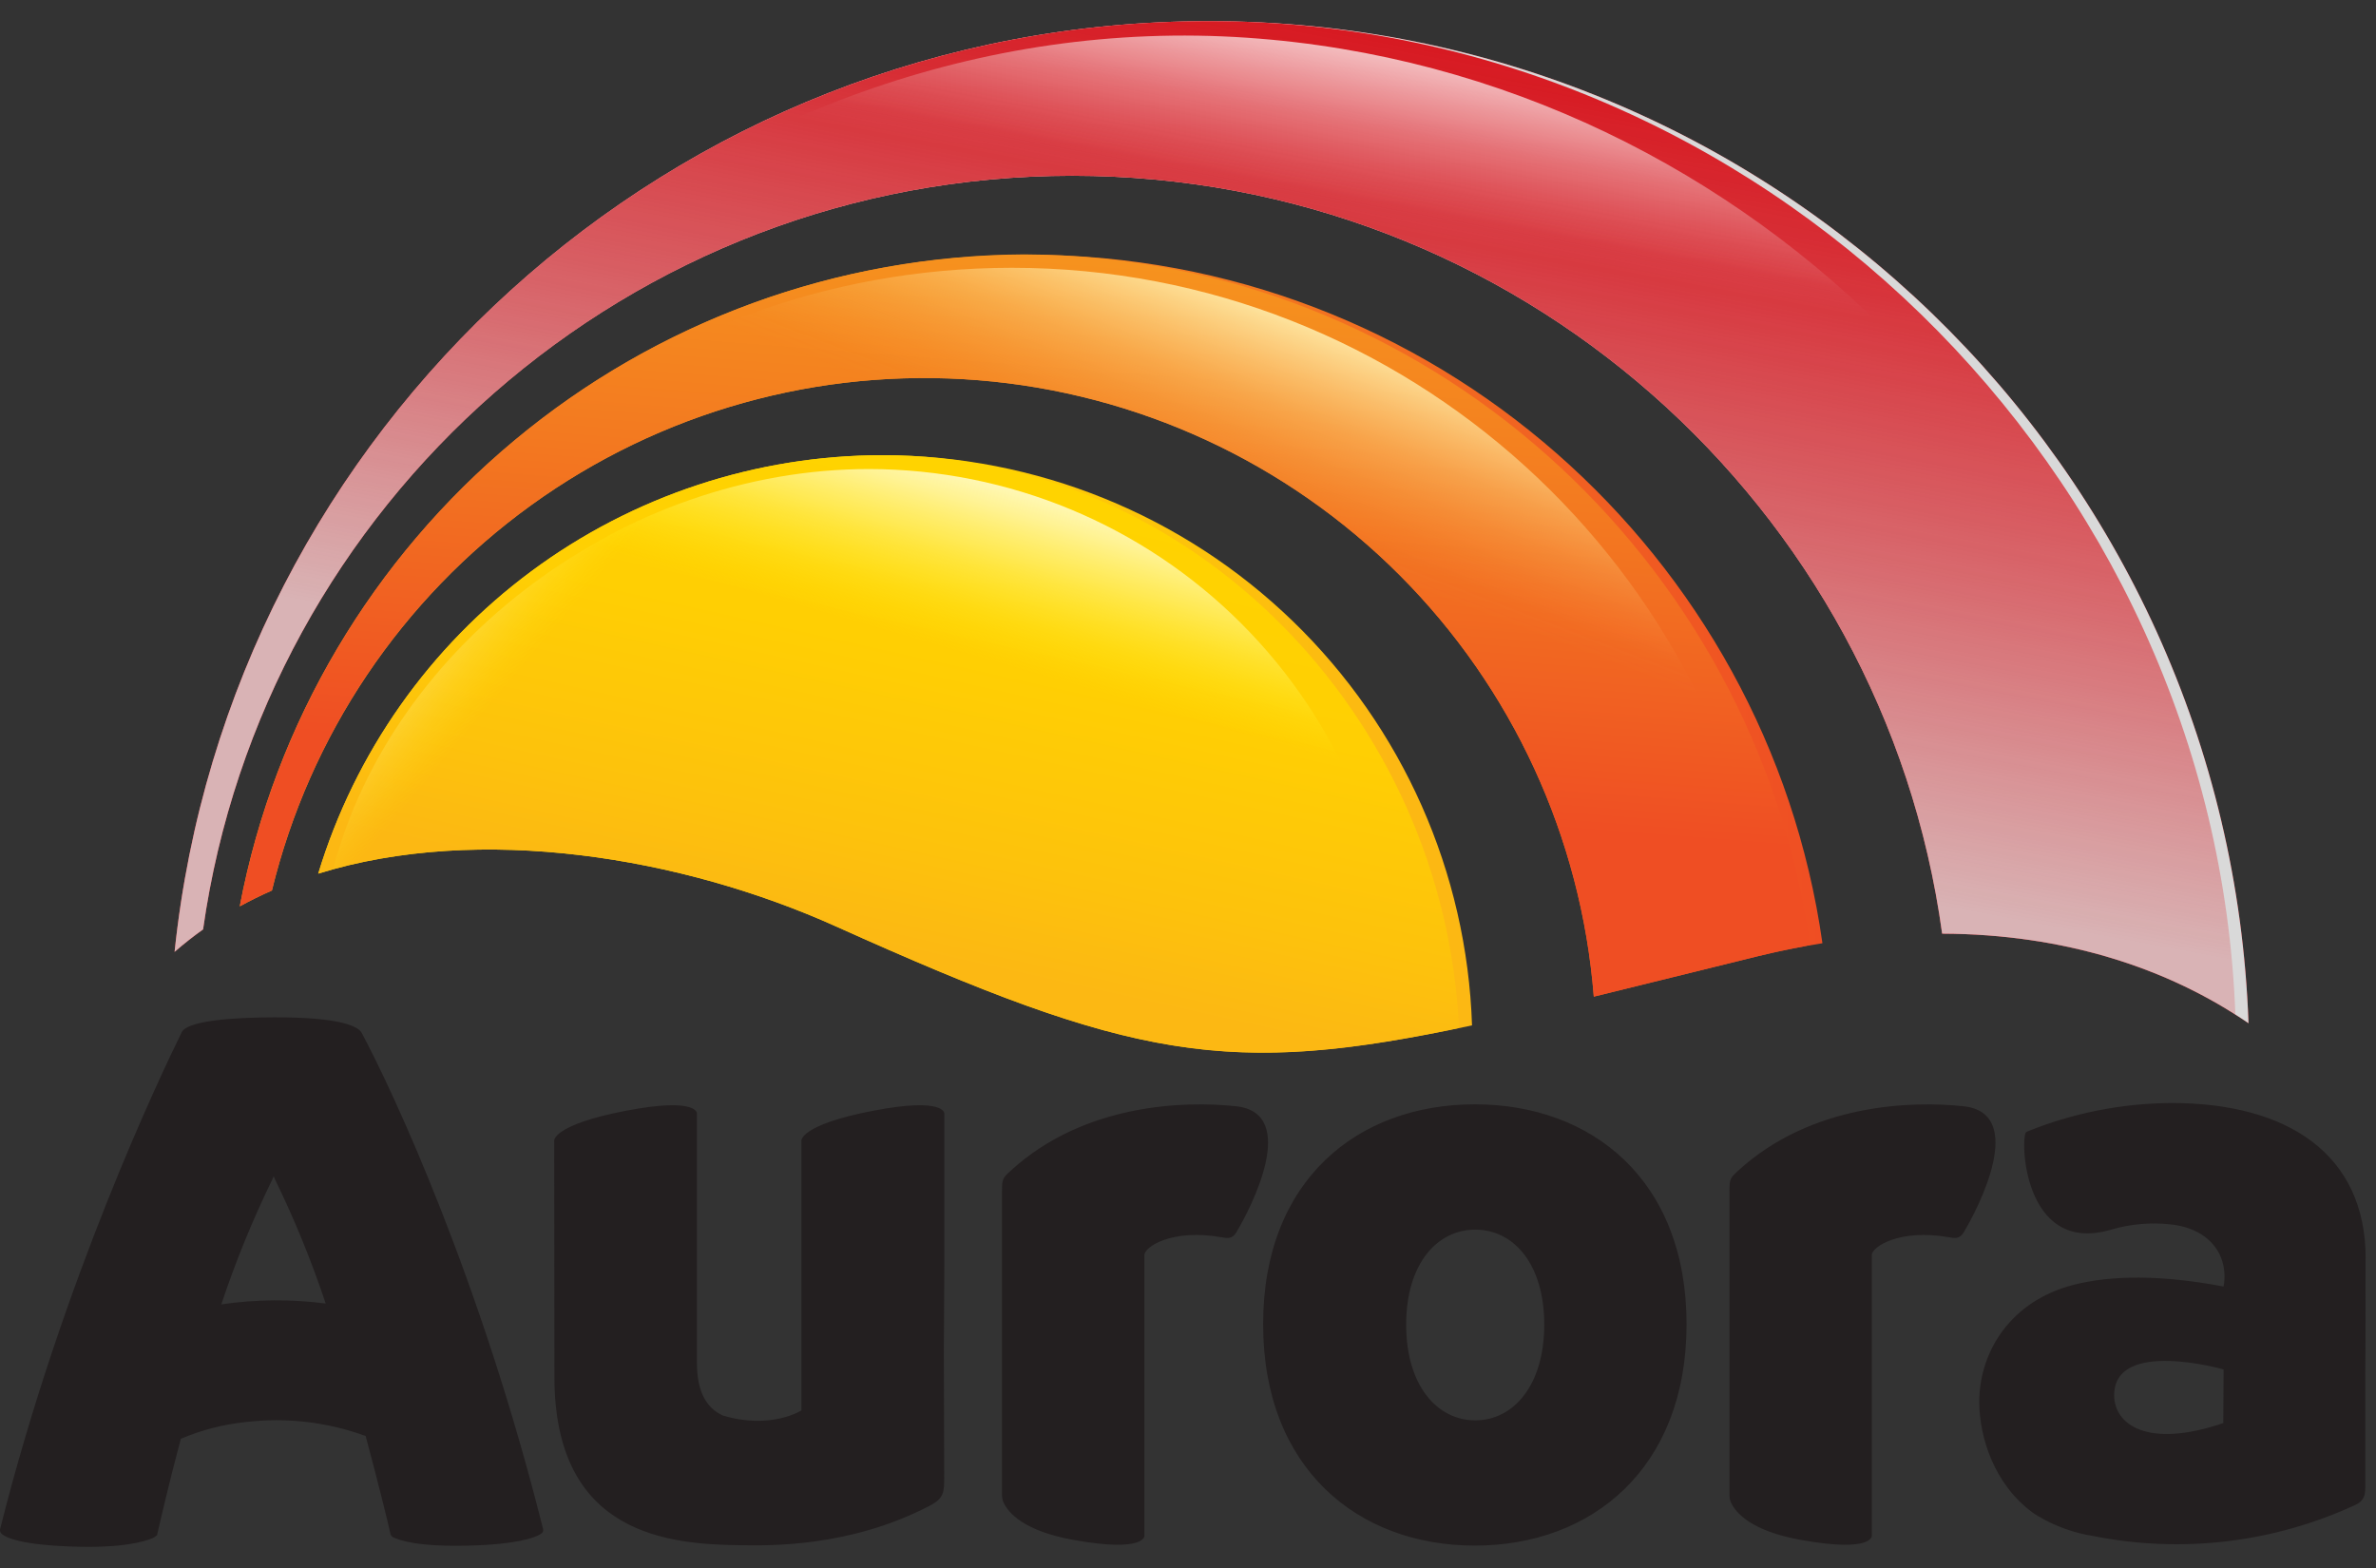
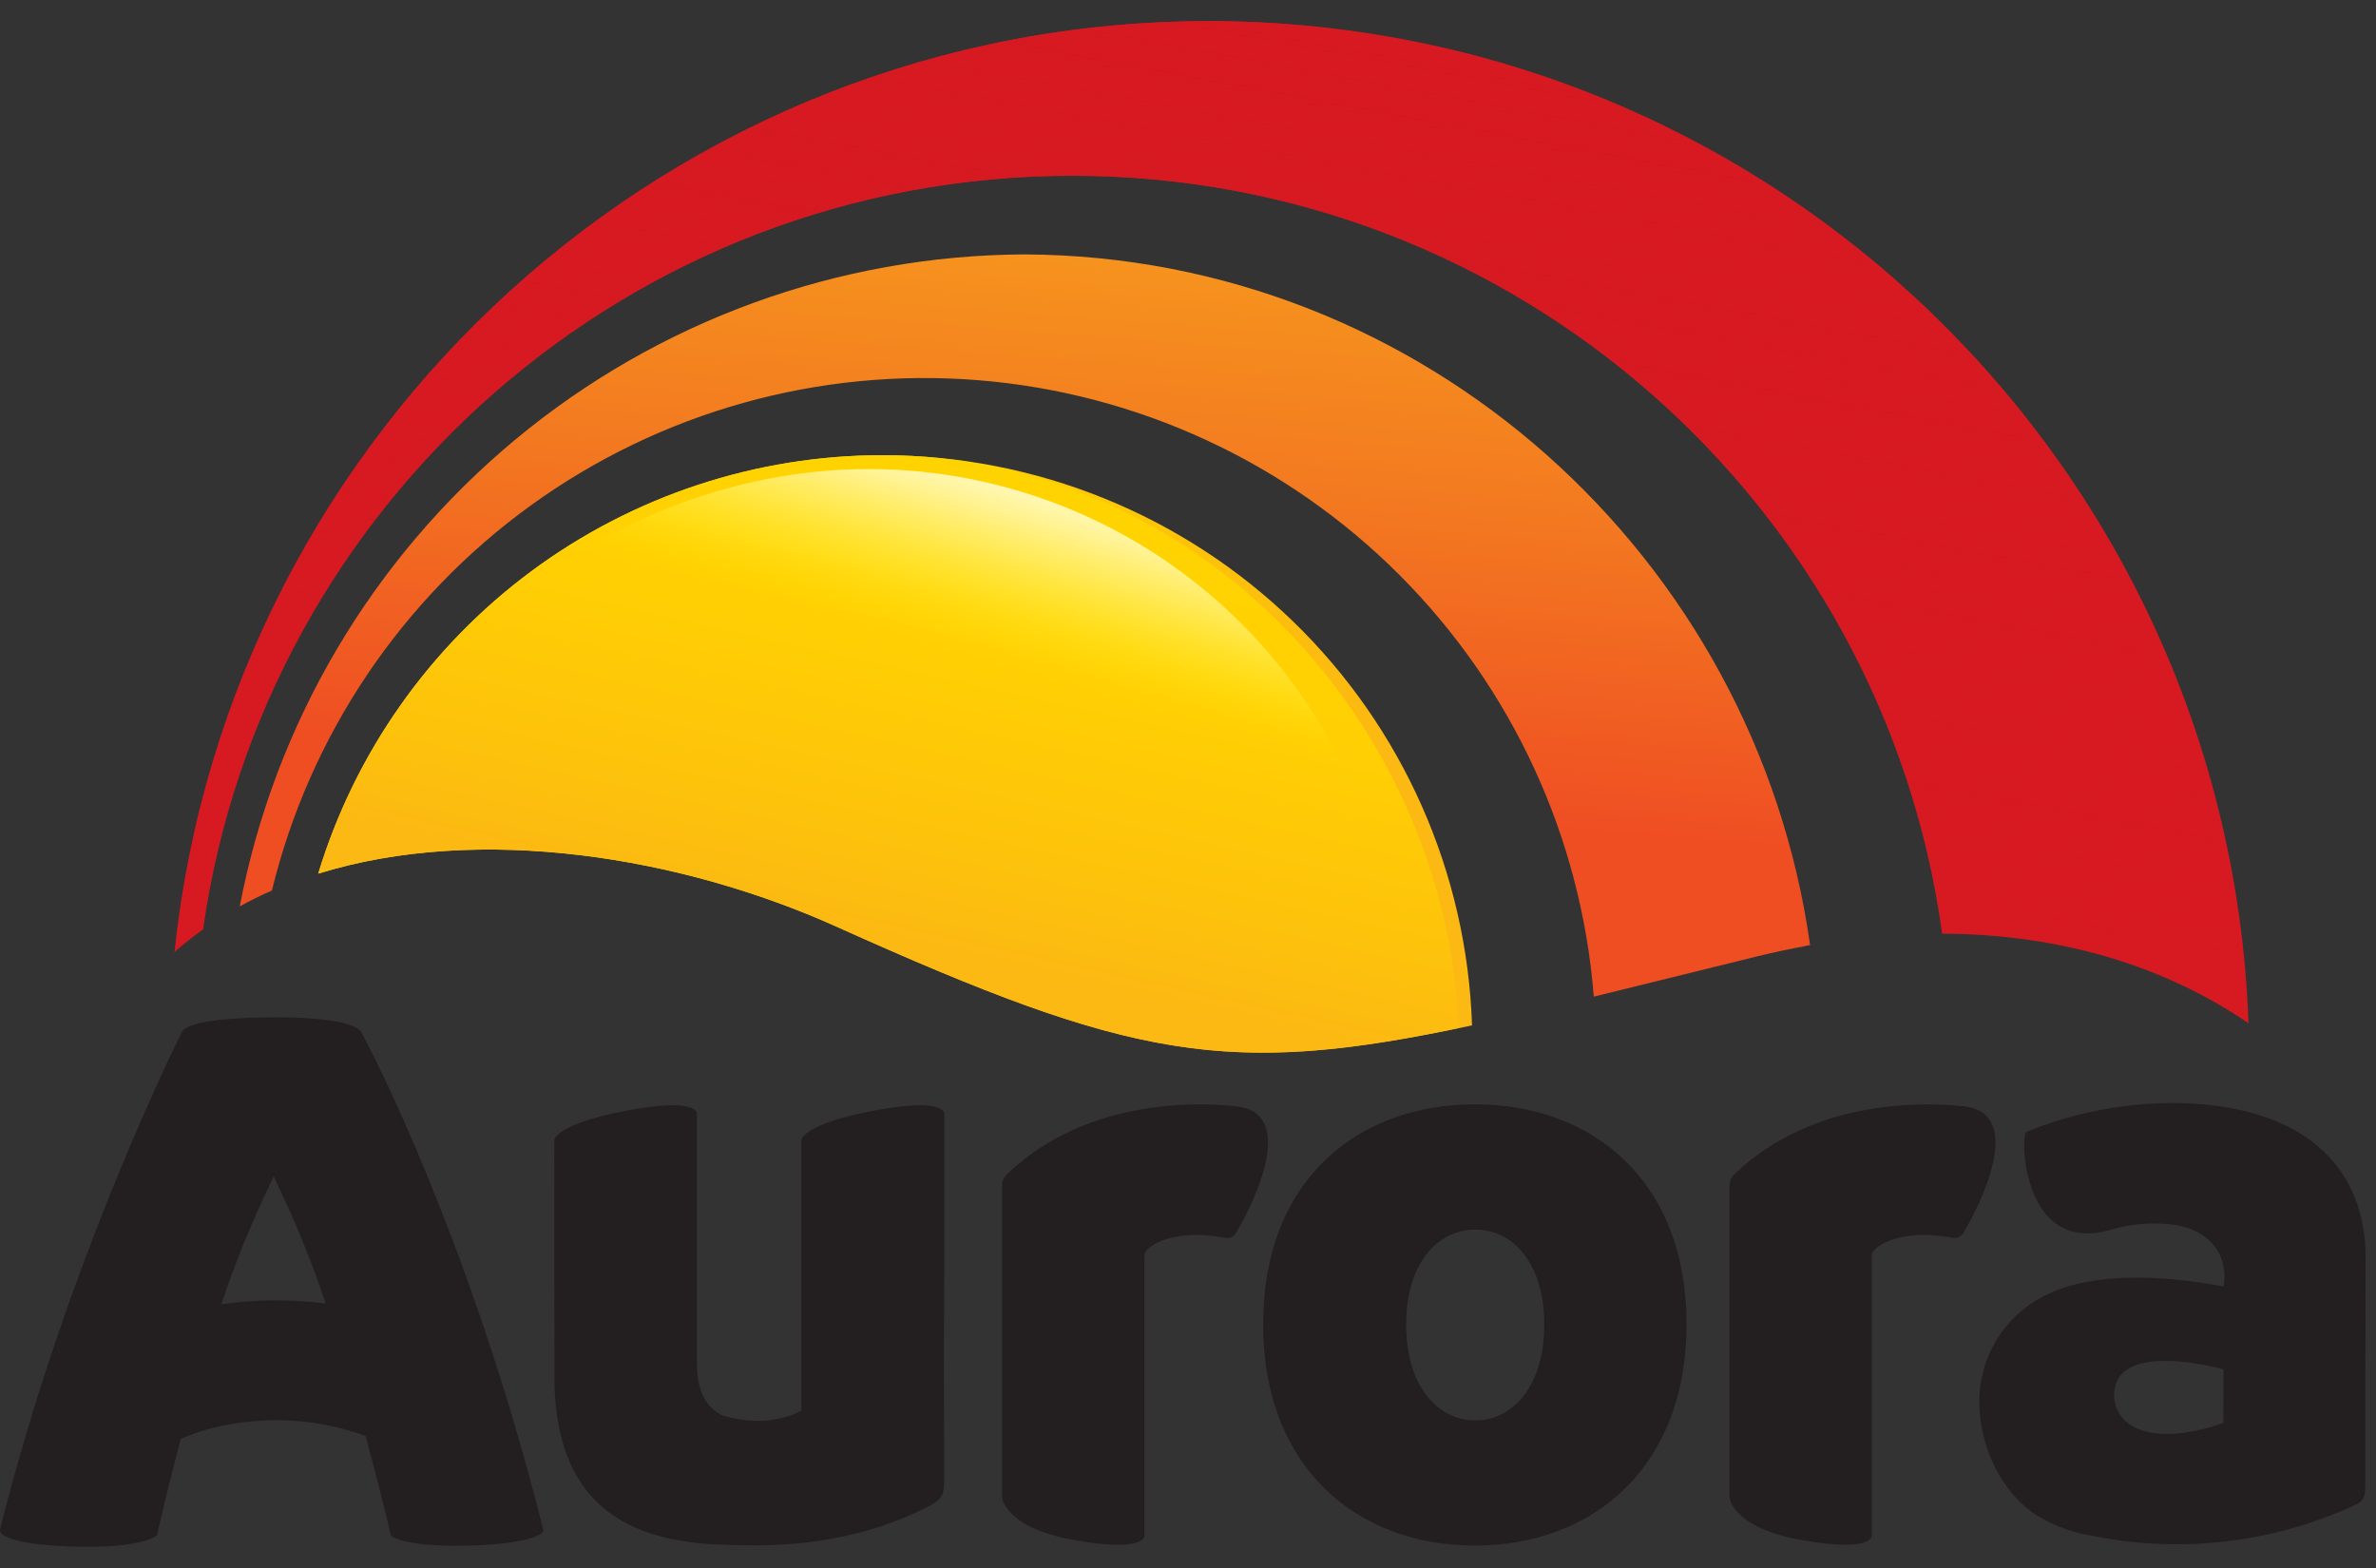
<svg xmlns="http://www.w3.org/2000/svg" width="100" height="66" viewBox="0 0 100 66" fill="none">
  <rect x="0" y="0" width="100" height="66" fill="#333333" stroke="none" />
  <path d="M37.15 19.16C31.825 19.161 26.641 20.873 22.363 24.044C18.086 27.216 14.941 31.678 13.393 36.773C20.216 34.655 28.703 36.075 35.193 38.998C47.707 44.633 51.706 45.359 61.954 43.16C61.742 36.723 59.036 30.621 54.407 26.142C49.779 21.664 43.59 19.16 37.15 19.16Z" fill="url(#paint0_linear_2386_10151)" />
-   <path d="M43.269 10.721C26.782 10.721 13.054 22.535 10.091 38.149C10.532 37.909 10.982 37.685 11.444 37.483C13.036 30.953 16.902 25.204 22.349 21.268C27.796 17.332 34.467 15.465 41.166 16.003C47.865 16.541 54.153 19.448 58.902 24.204C63.651 28.959 66.55 35.251 67.079 41.95C69.118 41.453 71.382 40.887 73.936 40.26C74.878 40.029 75.797 39.843 76.702 39.702C74.379 23.325 60.297 10.721 43.269 10.721Z" fill="url(#paint1_linear_2386_10151)" />
  <path d="M10.091 38.149C10.532 37.909 10.982 37.685 11.444 37.483C13.036 30.953 16.902 25.205 22.349 21.268C27.796 17.332 34.467 15.465 41.166 16.003C47.865 16.541 54.153 19.448 58.902 24.204C63.651 28.959 66.55 35.251 67.079 41.95C69.118 41.453 71.382 40.887 73.936 40.26C74.631 40.09 75.313 39.944 75.984 39.821C76.048 39.799 76.115 39.787 76.183 39.785C73.882 23.438 59.936 10.783 43.111 10.708C35.279 10.746 27.704 13.503 21.681 18.509C15.658 23.514 11.561 30.457 10.091 38.149Z" fill="url(#paint2_linear_2386_10151)" />
-   <path d="M42.589 11.272C26.801 11.272 13.633 22.705 10.93 37.726C11.1 37.644 11.271 37.566 11.444 37.49C13.036 30.96 16.902 25.212 22.349 21.276C27.796 17.339 34.467 15.472 41.166 16.01C47.865 16.548 54.153 19.456 58.902 24.211C63.651 28.966 66.55 35.258 67.079 41.958C69.118 41.461 71.382 40.895 73.936 40.267L74.585 40.117C72.921 23.939 59.206 11.272 42.589 11.272Z" fill="url(#paint3_linear_2386_10151)" />
  <path d="M45.13 7.398C63.825 7.398 79.275 21.282 81.74 39.299C86.867 39.318 91.234 40.74 94.635 43.071C93.794 19.633 74.53 0.89 50.887 0.89C28.264 0.89 9.649 18.043 7.348 40.066C7.734 39.73 8.134 39.415 8.547 39.121C11.088 21.189 26.497 7.398 45.13 7.398Z" fill="#D71921" />
  <g style="mix-blend-mode:multiply">
-     <path d="M45.13 7.398C63.825 7.398 79.275 21.282 81.74 39.299C86.867 39.318 91.234 40.74 94.635 43.071C93.794 19.633 74.53 0.89 50.887 0.89C28.264 0.89 9.649 18.043 7.348 40.066C7.734 39.73 8.134 39.415 8.547 39.121C11.088 21.189 26.497 7.398 45.13 7.398Z" fill="#D9D9D9" />
-   </g>
+     </g>
  <path d="M50.889 0.89C28.264 0.89 9.649 18.043 7.348 40.066C7.734 39.73 8.134 39.415 8.547 39.121C11.088 21.189 26.497 7.398 45.13 7.398C63.825 7.398 79.275 21.282 81.74 39.299C86.593 39.316 90.758 40.593 94.081 42.708C93.241 19.828 74.01 0.89 50.889 0.89Z" fill="url(#paint4_linear_2386_10151)" />
-   <path d="M52.482 1.588C30.114 0.061 9.649 18.043 7.348 40.066C7.734 39.73 8.134 39.415 8.547 39.121C11.088 21.189 26.497 7.398 45.13 7.398C63.825 7.398 79.275 21.282 81.74 39.299C85.484 39.312 88.814 40.078 91.67 41.396C90.847 21.009 74.01 3.057 52.482 1.588Z" fill="url(#paint5_linear_2386_10151)" />
  <path d="M36.744 46.754C33.626 47.353 33.73 48.036 33.73 48.006V53.429V59.368C33.73 59.368 32.451 60.189 30.424 59.582C29.705 59.258 29.332 58.534 29.332 57.37V46.863C29.332 46.878 29.392 46.167 26.341 46.754C23.221 47.353 23.325 48.036 23.325 48.006C23.325 49.922 23.334 57.955 23.334 57.955C23.334 64.638 28.175 65.009 31.213 65.042C32.384 65.057 35.759 65.13 39.108 63.391C39.745 63.062 39.739 62.812 39.739 62.121C39.739 61.016 39.724 58.919 39.724 56.765L39.745 53.279V46.863C39.737 46.878 39.797 46.167 36.744 46.754ZM15.221 43.471C15.104 43.25 14.477 42.807 11.498 42.822C8.305 42.837 7.75 43.239 7.65 43.445C6.782 45.216 2.646 53.848 0.002 64.372C-0.003 64.411 0.002 64.451 0.017 64.488C0.033 64.524 0.058 64.556 0.09 64.579C0.295 64.746 0.948 65.022 2.99 65.096C5.204 65.178 6.099 64.875 6.423 64.743C6.49 64.71 6.552 64.669 6.609 64.621C6.728 64.108 7.091 62.503 7.611 60.561C8.487 60.189 9.415 59.95 10.362 59.854C12.061 59.655 13.783 59.857 15.389 60.444C15.921 62.428 16.32 64.044 16.439 64.588C16.461 64.64 16.5 64.683 16.55 64.709C16.82 64.83 17.546 65.115 19.745 65.057C21.741 65.007 22.554 64.722 22.781 64.551C22.812 64.532 22.837 64.504 22.85 64.47C22.864 64.437 22.867 64.4 22.858 64.365C20.236 53.88 16.567 45.988 15.221 43.471ZM9.314 54.904C9.912 53.107 10.629 51.352 11.459 49.65L11.518 49.509L11.58 49.656C12.404 51.344 13.114 53.086 13.708 54.868C12.249 54.678 10.77 54.69 9.314 54.904ZM62.072 46.483C57.151 46.483 53.162 49.663 53.162 55.738C53.162 61.812 57.151 65.057 62.072 65.057C66.992 65.057 70.983 61.812 70.983 55.738C70.983 49.663 66.994 46.483 62.072 46.483ZM62.092 59.785C60.485 59.785 59.182 58.32 59.182 55.756C59.182 53.193 60.485 51.758 62.092 51.758C63.699 51.758 64.994 53.195 64.994 55.756C64.994 58.318 63.691 59.785 62.092 59.785ZM52.039 46.567C49.9 46.331 45.637 46.433 42.532 49.283C42.204 49.585 42.172 49.624 42.172 50.123V57.063V59.13C42.172 60.934 42.172 62.213 42.172 62.929C42.172 63.047 42.198 63.162 42.249 63.268C42.435 63.654 43.06 64.439 45.186 64.819C48.234 65.366 48.165 64.633 48.165 64.642V52.824C48.165 52.493 49.306 51.707 51.417 52.08C51.637 52.117 51.851 52.163 52.019 51.894C52.646 50.866 54.707 46.863 52.033 46.565L52.039 46.567ZM82.656 46.567C80.515 46.331 76.252 46.433 73.148 49.283C72.821 49.585 72.789 49.624 72.789 50.123V59.13C72.789 60.934 72.789 62.213 72.789 62.929C72.788 63.046 72.814 63.162 72.863 63.268C73.05 63.654 73.675 64.439 75.801 64.819C78.85 65.366 78.78 64.633 78.78 64.642V52.824C78.78 52.493 79.923 51.707 82.034 52.08C82.252 52.117 82.466 52.163 82.633 51.894C83.261 50.866 85.323 46.863 82.65 46.565L82.656 46.567ZM99.565 52.971C99.565 48.569 96.266 46.428 91.4 46.428C89.303 46.438 87.228 46.851 85.286 47.643C85.016 47.768 85.1 52.856 88.842 51.761C89.649 51.523 90.496 51.446 91.333 51.534C92.595 51.663 93.23 52.314 93.478 52.934C93.626 53.322 93.663 53.744 93.585 54.152C90.951 53.653 88.857 53.675 87.271 54.081C84.664 54.751 83.315 56.838 83.302 58.992C83.302 60.515 83.94 62.477 85.536 63.657C85.606 63.709 85.685 63.76 85.768 63.81C86.489 64.24 87.286 64.528 88.116 64.657C91.839 65.396 95.701 64.935 99.144 63.339C99.479 63.184 99.55 62.942 99.548 62.624C99.548 61.669 99.548 57.86 99.548 57.86C99.565 57.138 99.559 52.969 99.559 52.969L99.565 52.971ZM93.572 59.9C90.352 60.997 88.98 59.941 88.98 58.728C88.98 56.328 93.585 57.642 93.585 57.642L93.572 59.9Z" fill="#231F20" />
  <path d="M61.405 43.27C60.798 30.097 50.112 19.16 37.15 19.16C31.825 19.161 26.641 20.873 22.363 24.044C18.086 27.216 14.941 31.678 13.393 36.773C20.216 34.655 28.703 36.075 35.193 38.998C47.48 44.525 51.559 45.326 61.405 43.27Z" fill="url(#paint6_linear_2386_10151)" />
  <path d="M36.574 19.743C26.283 19.743 16.508 27.061 14.021 36.583C20.922 34.666 29.241 36.312 35.193 38.992C46.275 43.983 50.68 45.123 58.663 43.792C58.715 43.172 58.743 42.544 58.743 41.911C58.736 36.034 56.398 30.399 52.242 26.243C48.086 22.087 42.452 19.75 36.574 19.743Z" fill="url(#paint7_linear_2386_10151)" />
-   <path d="M36.619 19.743C26.328 19.743 16.513 27.061 14.021 36.583C20.931 34.673 29.286 36.312 35.243 38.992C46.326 43.983 50.73 45.115 58.713 43.784C58.765 43.164 58.793 42.544 58.793 41.911C58.786 36.033 56.448 30.398 52.291 26.241C48.133 22.085 42.497 19.748 36.619 19.743Z" fill="url(#paint8_linear_2386_10151)" />
  <defs>
    <linearGradient id="paint0_linear_2386_10151" x1="24.299" y1="31.73" x2="58.776" y2="31.73" gradientUnits="userSpaceOnUse">
      <stop offset="0.36" stop-color="#FFD300" />
      <stop offset="0.95" stop-color="#FCBA11" />
      <stop offset="1" stop-color="#FCB813" />
    </linearGradient>
    <linearGradient id="paint1_linear_2386_10151" x1="10.091" y1="26.344" x2="76.702" y2="26.344" gradientUnits="userSpaceOnUse">
      <stop offset="0.36" stop-color="#F6921E" />
      <stop offset="0.62" stop-color="#F37920" />
      <stop offset="1" stop-color="#EF4E23" />
    </linearGradient>
    <linearGradient id="paint2_linear_2386_10151" x1="45.311" y1="10.984" x2="43.304" y2="36.848" gradientUnits="userSpaceOnUse">
      <stop stop-color="#F6921E" />
      <stop offset="0.35" stop-color="#F37920" />
      <stop offset="0.86" stop-color="#EF4E23" />
    </linearGradient>
    <linearGradient id="paint3_linear_2386_10151" x1="53.376" y1="10.254" x2="46.391" y2="28.61" gradientUnits="userSpaceOnUse">
      <stop offset="0.09" stop-color="#FFF9C1" />
      <stop offset="0.15" stop-color="#FFF2B3" stop-opacity="0.79" />
      <stop offset="0.24" stop-color="#FFE9A3" stop-opacity="0.56" />
      <stop offset="0.32" stop-color="#FFE295" stop-opacity="0.36" />
      <stop offset="0.4" stop-color="#FFDC8B" stop-opacity="0.2" />
      <stop offset="0.47" stop-color="#FFD883" stop-opacity="0.09" />
      <stop offset="0.53" stop-color="#FFD67F" stop-opacity="0.02" />
      <stop offset="0.58" stop-color="#FFD57D" stop-opacity="0" />
    </linearGradient>
    <linearGradient id="paint4_linear_2386_10151" x1="58.08" y1="1.504" x2="52.207" y2="32.998" gradientUnits="userSpaceOnUse">
      <stop stop-color="#D71921" />
      <stop offset="0.17" stop-color="#D71921" stop-opacity="0.89" />
      <stop offset="0.55" stop-color="#D71921" stop-opacity="0.59" />
      <stop offset="0.99" stop-color="#D71921" stop-opacity="0.2" />
    </linearGradient>
    <linearGradient id="paint5_linear_2386_10151" x1="56.946" y1="0.495" x2="54.202" y2="15.21" gradientUnits="userSpaceOnUse">
      <stop offset="0.11" stop-color="white" stop-opacity="0.7" />
      <stop offset="0.17" stop-color="white" stop-opacity="0.59" />
      <stop offset="0.31" stop-color="white" stop-opacity="0.34" />
      <stop offset="0.43" stop-color="white" stop-opacity="0.16" />
      <stop offset="0.52" stop-color="white" stop-opacity="0.04" />
      <stop offset="0.58" stop-color="white" stop-opacity="0" />
    </linearGradient>
    <linearGradient id="paint6_linear_2386_10151" x1="41.817" y1="20.201" x2="37.421" y2="39.917" gradientUnits="userSpaceOnUse">
      <stop stop-color="#FFD300" />
      <stop offset="0.38" stop-color="#FFCF03" />
      <stop offset="0.78" stop-color="#FDC20C" />
      <stop offset="1" stop-color="#FCB813" />
    </linearGradient>
    <linearGradient id="paint7_linear_2386_10151" x1="44.451" y1="11.987" x2="40.028" y2="27.363" gradientUnits="userSpaceOnUse">
      <stop offset="0.48" stop-color="#FFFBD4" />
      <stop offset="0.53" stop-color="#FFFBCA" stop-opacity="0.95" />
      <stop offset="0.61" stop-color="#FFF9B0" stop-opacity="0.83" />
      <stop offset="0.72" stop-color="#FFF785" stop-opacity="0.63" />
      <stop offset="0.85" stop-color="#FFF54A" stop-opacity="0.35" />
      <stop offset="1" stop-color="#FFF100" stop-opacity="0" />
    </linearGradient>
    <linearGradient id="paint8_linear_2386_10151" x1="21.825" y1="21.802" x2="25.836" y2="25.188" gradientUnits="userSpaceOnUse">
      <stop offset="0.2" stop-color="#FFF698" stop-opacity="0.3" />
      <stop offset="0.34" stop-color="#FFF581" stop-opacity="0.25" />
      <stop offset="0.58" stop-color="#FFF342" stop-opacity="0.13" />
      <stop offset="0.8" stop-color="#FFF100" stop-opacity="0" />
    </linearGradient>
  </defs>
</svg>